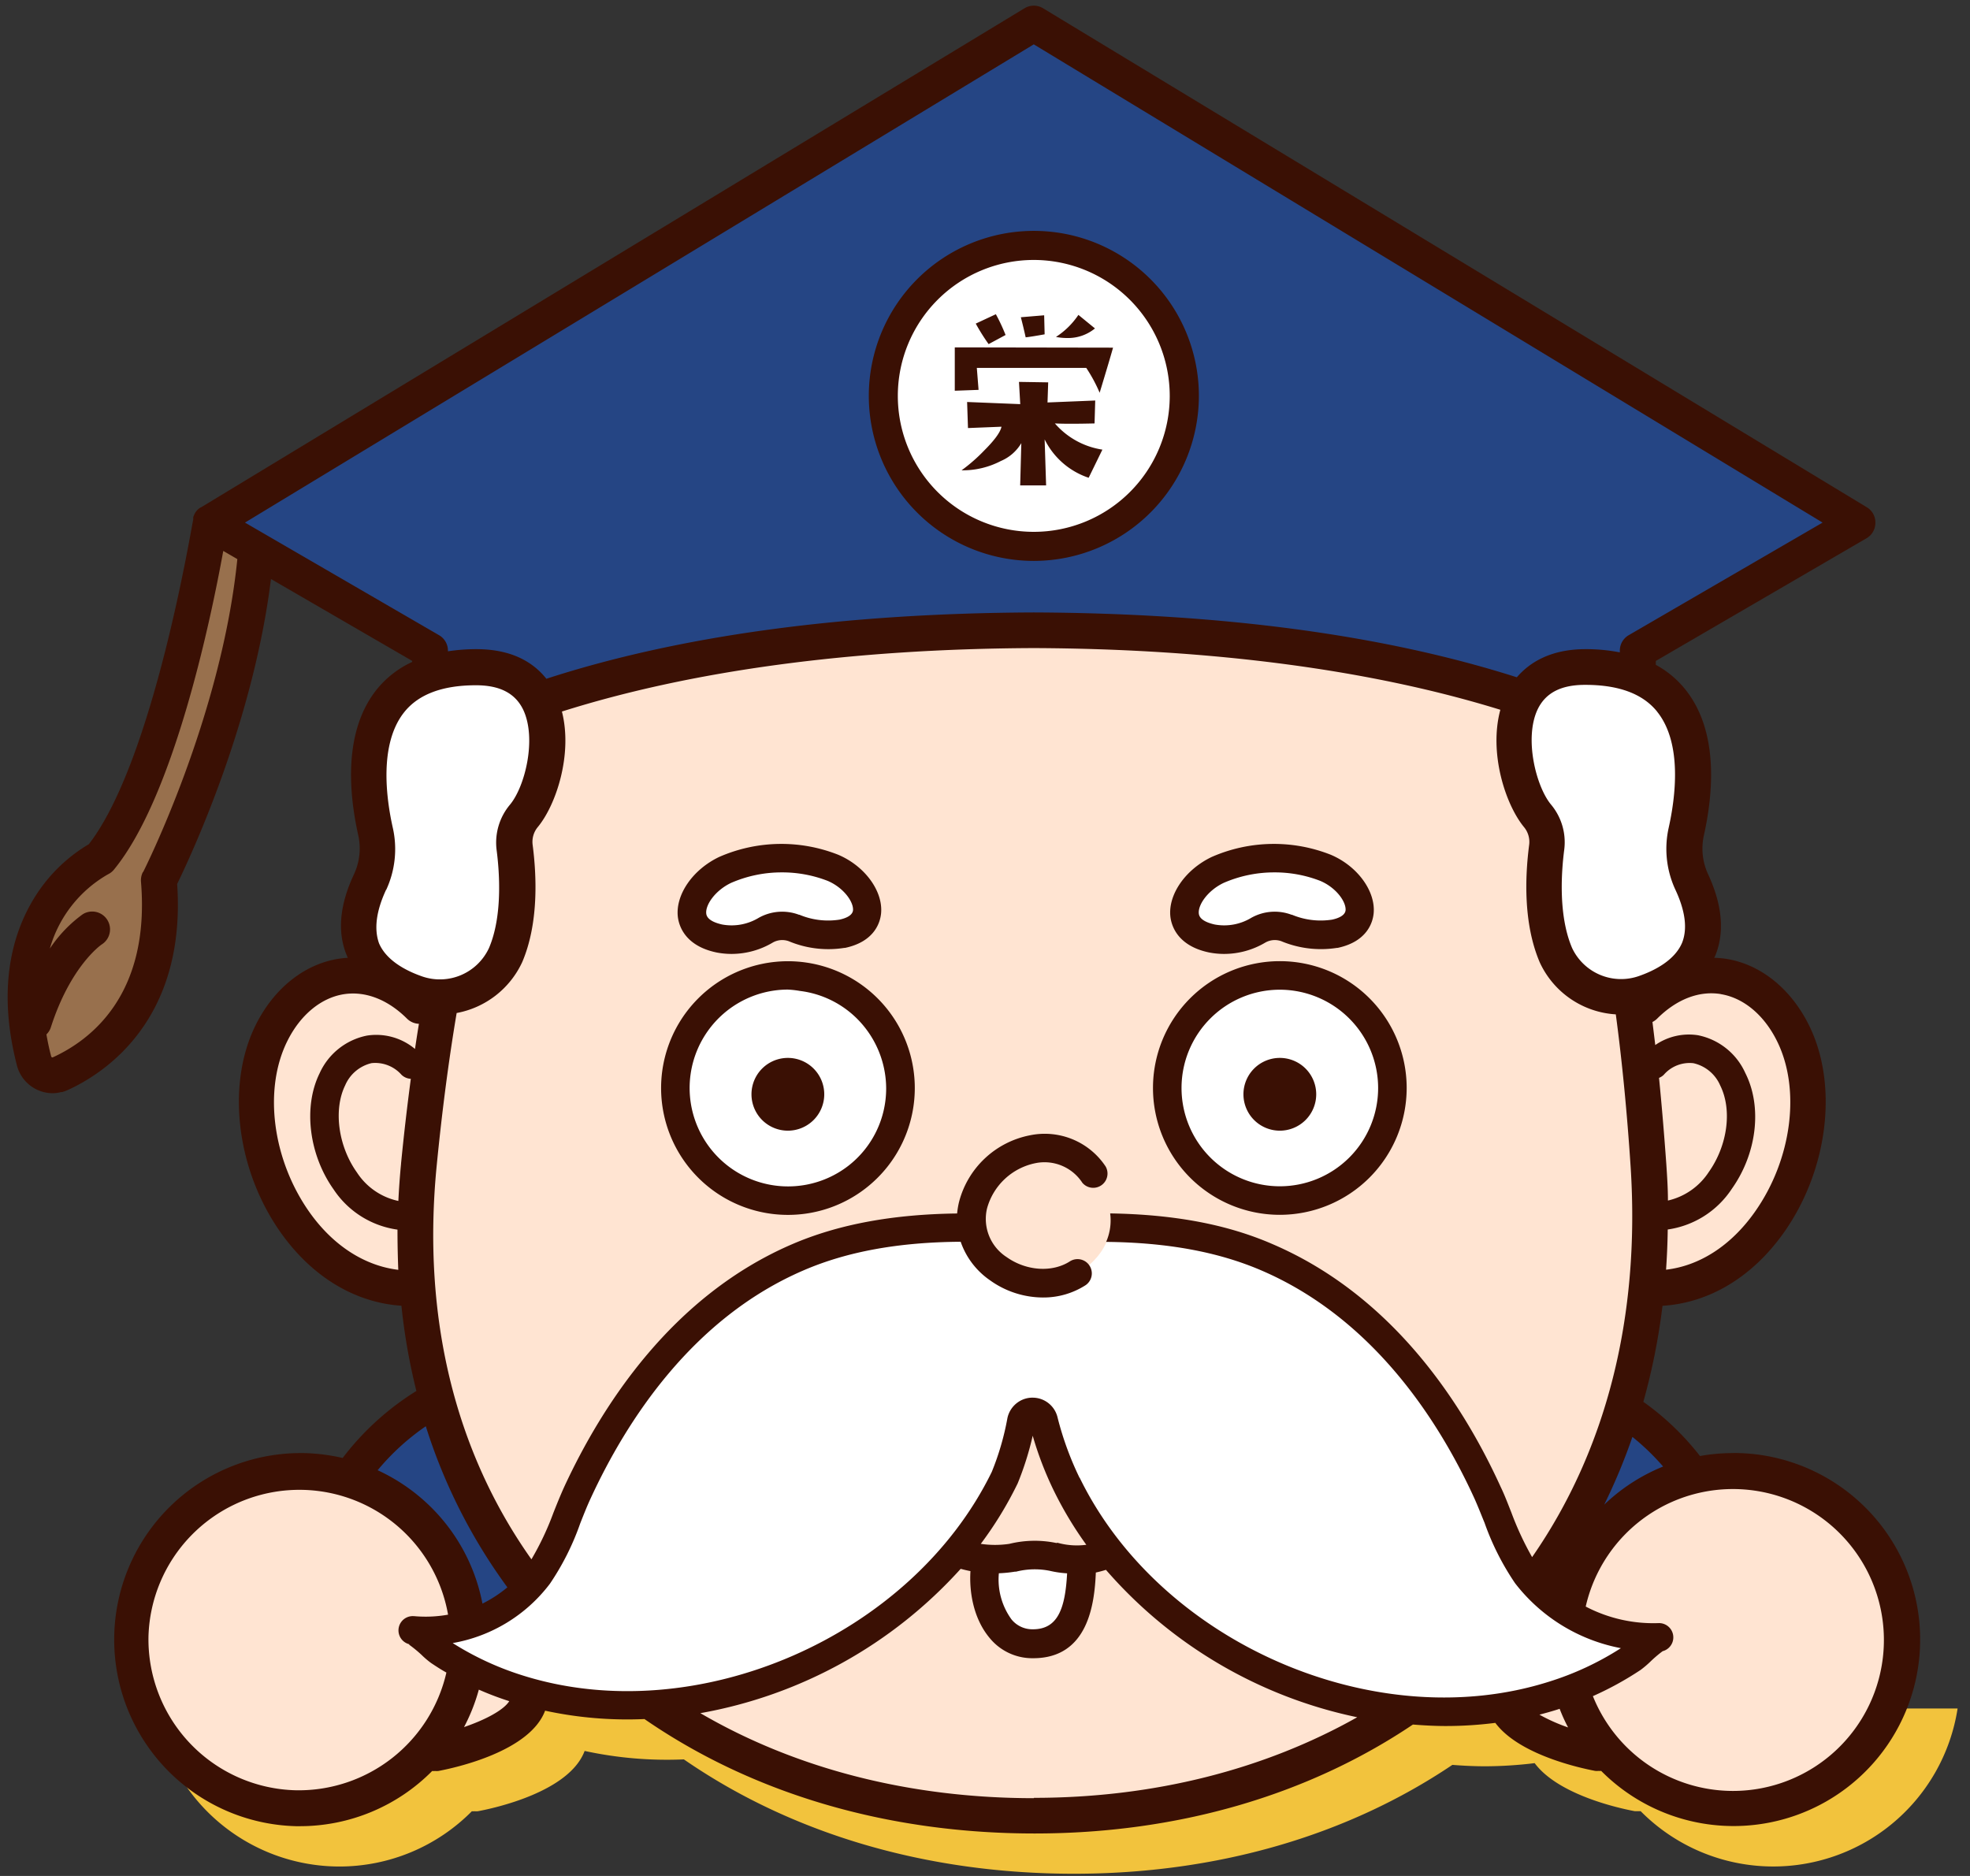
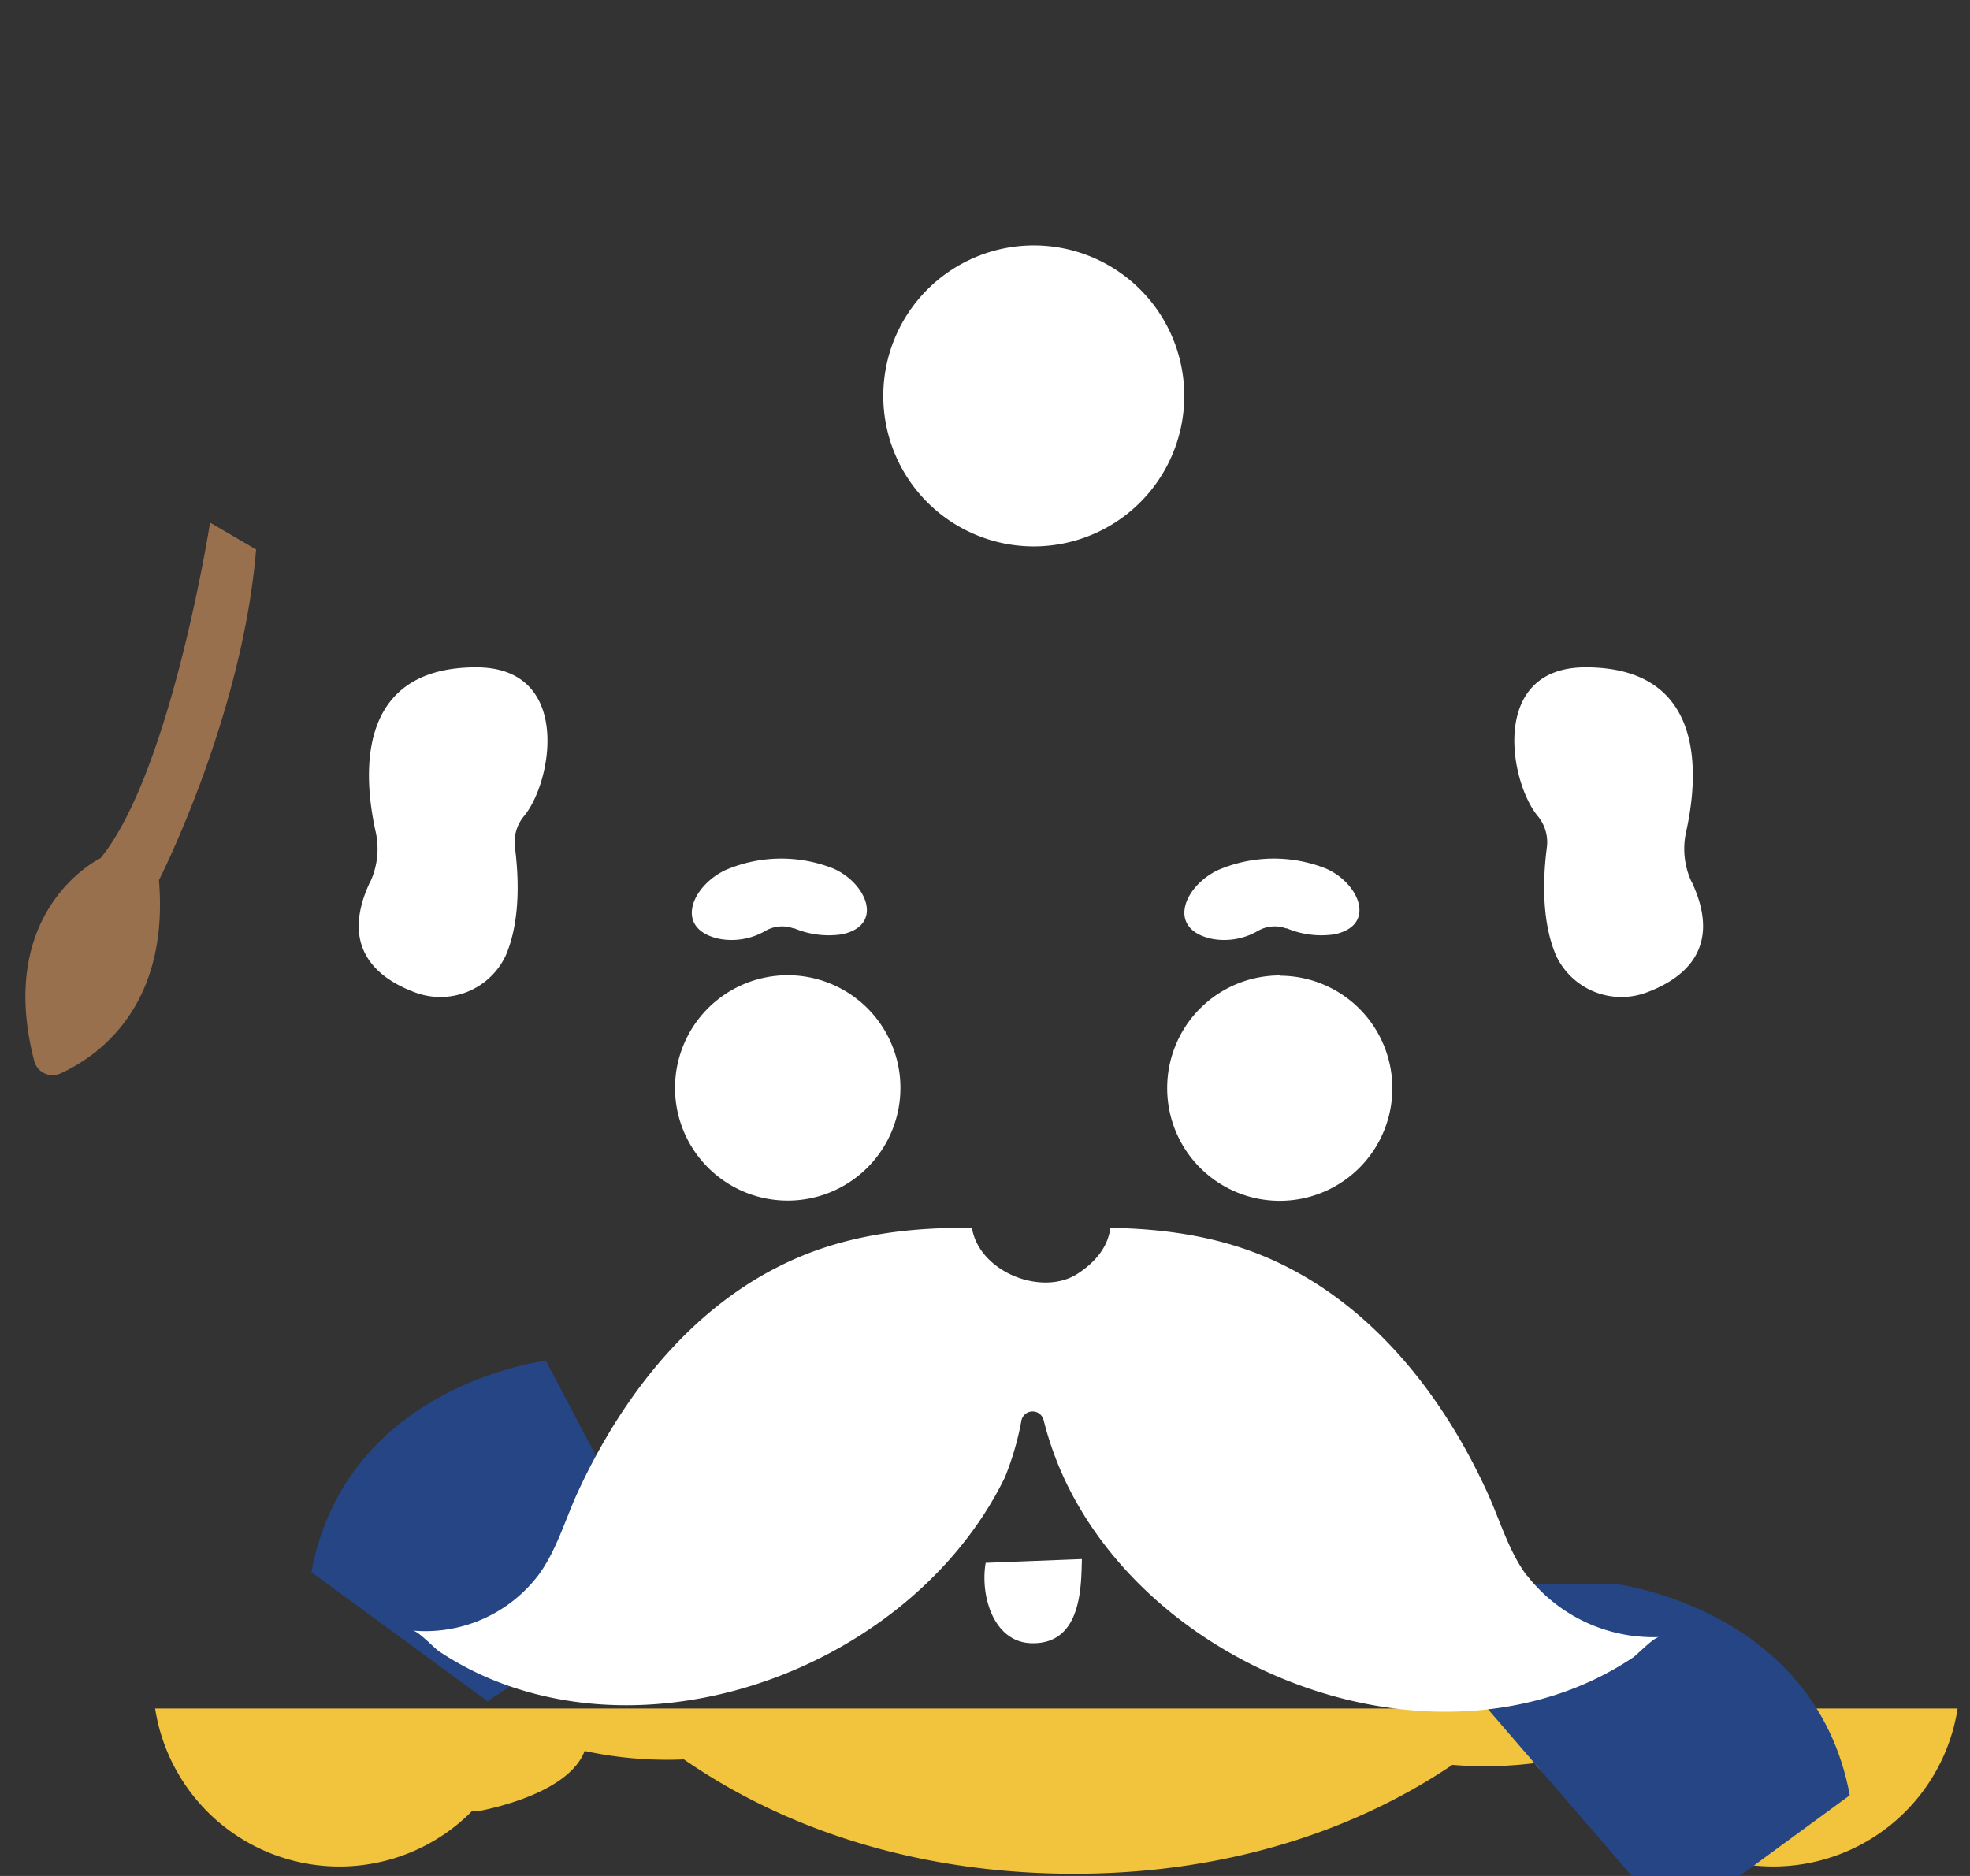
<svg xmlns="http://www.w3.org/2000/svg" viewBox="0 0 294 280">
  <rect x="0" y="0" width="294" height="280" fill="#333333" stroke="none" />
  <path fill="#f2c33d" d="M50.61,278.59a27.81,27.81,0,0,0,19.81-8.25,2.67,2.67,0,0,0,.4,0,4,4,0,0,0,.49,0c2.47-.46,13.65-2.88,15.94-9a58,58,0,0,0,14.81,1.26c16.08,11.1,36.16,17.07,58.23,17.07,21.3,0,40.77-5.68,56.46-16.25,1.65.13,3.29.21,4.93.21a62.26,62.26,0,0,0,7.35-.47c3.56,4.78,12.73,6.76,14.94,7.17h.88A27.84,27.84,0,0,0,292.15,255h-269A27.85,27.85,0,0,0,50.61,278.59Z" />
-   <path fill="#254584" d="M81.47,203.1s-29.79,3.5-35,31.55l26.29,19.28L99,236.4Zm142,0s29.8,3.5,35.06,31.55l-26.3,19.28L205.93,236.4Z" />
+   <path fill="#254584" d="M81.47,203.1s-29.79,3.5-35,31.55l26.29,19.28L99,236.4m142,0s29.8,3.5,35.06,31.55l-26.3,19.28L205.93,236.4Z" />
  <path fill="#98704d" d="M31.35,78S25.53,115.19,15,128.09c0,0-15.76,7.53-9.9,30.24a2.83,2.83,0,0,0,3.45,2.06h0a3.26,3.26,0,0,0,.44-.15c5.47-2.49,16.31-9.86,14.73-28.87,0,0,12.46-24.43,14.5-49.36" />
-   <path fill="#ffe4d2" d="M245.72,192.24C240.85,240.69,203,271,154.3,271s-88.16-30.4-92-78.76c-17.77,1-29.16-23.35-21.77-38.11,4-8,13.95-12.38,24.74-1.75,11.2-69.1,40.05-85.53,89.81-85.53,49.17,0,78.75,13.65,88.45,82.39,10.47-7.24,20-3.15,24,4.89C275,168.91,263.52,193.28,245.72,192.24Zm12.89,27.3a25.19,25.19,0,0,0-25.19,25.19c0,.36-8.89,2.29-9.15,8.14-.28,6.13,14.18,8.83,14.18,8.83s12,8.22,20.16,8.22a25.19,25.19,0,1,0,0-50.38ZM79,252.87c.28,6.13-14.18,8.83-14.18,8.83s-12.35,8.37-20.72,8.19a25.19,25.19,0,1,1,25.73-24.64C69.83,245.44,78.73,247,79,252.87Z" />
-   <path fill="#254584" d="M154.28,94.07c-50.83.21-77.71,10.86-90.11,17.15V97.11L31.35,78,154.28,3.51,277.22,78,244.4,97.11v14.11C232,104.93,205.12,94.28,154.28,94.07Z" />
  <path fill="#fff" d="M154.28,36.63a22.46,22.46,0,1,1-22.46,22.46A22.47,22.47,0,0,1,154.28,36.63Zm-26.36,139a16.82,16.82,0,1,1,6.46-13.25,16.82,16.82,0,0,1-6.46,13.25m63.07-30a16.8,16.8,0,1,1-16.8,16.8A16.8,16.8,0,0,1,191,145.59ZM147.1,233.26c-.85,5,1.23,12.06,7.09,12,7.28,0,7.16-8.61,7.27-12.56m-106.24-101a11.71,11.71,0,0,0,.85-7.53c-1.76-7.87-3.35-24.57,15-24.57,14.3,0,11.42,17,7.15,22.19a6.08,6.08,0,0,0-1.37,4.69c.52,4,.92,10.78-1.36,16.11a10.77,10.77,0,0,1-13.28,5.63C56.8,146.28,50.44,141.84,55.22,131.65Zm197.26,0a11.71,11.71,0,0,1-.85-7.53c1.76-7.87,3.35-24.57-15-24.57-14.3,0-11.42,17-7.15,22.19a6.08,6.08,0,0,1,1.37,4.69c-.52,4-.92,10.78,1.36,16.11a10.77,10.77,0,0,0,13.28,5.63C250.9,146.28,257.26,141.84,252.48,131.65Zm-134,6.89a5,5,0,0,0-4.17.3,10,10,0,0,1-7,1.23c-6.75-1.48-4.14-7.83.94-10.25a21.07,21.07,0,0,1,16.06-.26c5,2.14,7.7,8.49,1.35,9.84A13.26,13.26,0,0,1,118.49,138.54Zm73.51,0a5,5,0,0,0-4.17.3,10,10,0,0,1-7,1.23c-6.75-1.48-4.14-7.83.94-10.25a21.07,21.07,0,0,1,16.06-.26c5,2.14,7.7,8.49,1.35,9.84A13.26,13.26,0,0,1,192,138.54Zm35.86,96.57c-2.69-3.63-4-8.25-5.85-12.32-6.76-14.83-17.58-28.54-32.86-35.12-7.42-3.19-15.42-4.33-23.43-4.45-.29,2.26-1.59,4.69-4.87,6.83-5.28,3.46-14.7-.2-15.79-6.83-8.87-.1-17.8.92-26,4.45C103.77,194.25,93,208,86.19,222.79c-1.86,4.07-3.16,8.69-5.85,12.32a21.19,21.19,0,0,1-18.77,8.26c.87.06,3.19,2.58,3.95,3.1a46.41,46.41,0,0,0,11.83,5.63c27,8.51,60.27-6.28,72.61-31.58a42.86,42.86,0,0,0,2.48-8.52,1.7,1.7,0,0,1,3.32,0,49.42,49.42,0,0,0,3.45,9.49c12.34,25.3,45.64,40.09,72.61,31.58a46.44,46.44,0,0,0,11.83-5.64c.76-.51,3.08-3,3.95-3.09A23.87,23.87,0,0,1,227.86,235.11Z" />
-   <path fill="#3a1004" d="M154.28,83.72a24.63,24.63,0,1,1,24.64-24.63A24.66,24.66,0,0,1,154.28,83.72Zm0-44.92a20.29,20.29,0,1,0,20.29,20.29A20.31,20.31,0,0,0,154.28,38.8Zm11.83,13.09q-.53,1.89-2,6.73a22.47,22.47,0,0,0-2-3.71H145.78l.26,3.28-3.55.13V51.85Zm-1.59,15.22-2.05,4.2a11.33,11.33,0,0,1-6.57-5.73l.22,6.87h-3.87l.17-6.31a6.47,6.47,0,0,1-3.06,2.67,12.32,12.32,0,0,1-5.86,1.39,25.69,25.69,0,0,0,3.42-3c1.54-1.54,2.38-2.71,2.54-3.51l-5,.2L144.33,60l7.93.32L152.07,57l4.36.07-.1,3,7.12-.29-.1,3.42c-2.55.06-4.53.07-5.92,0A11.69,11.69,0,0,0,164.52,67.11ZM150.07,50l-2.53,1.36a30.2,30.2,0,0,1-1.92-3.06l3-1.4A27.3,27.3,0,0,1,150.07,50Zm5.83-.1c-1.33.24-2.27.39-2.83.45-.2-.91-.44-1.92-.72-3l3.48-.29Zm7.51-.88a6.3,6.3,0,0,1-4.16,1.43,8.41,8.41,0,0,1-1.66-.16A11.67,11.67,0,0,0,160.94,47Zm95.2,167.86a28.37,28.37,0,0,0-4.91.44,40.15,40.15,0,0,0-8.45-8.09,96.15,96.15,0,0,0,2.86-14.33c6.94-.43,13.38-4.26,18.09-10.9,6.65-9.38,8.19-22.16,3.73-31.06-2.71-5.41-7.19-9-12.28-9.82a14,14,0,0,0-1.81-.16c0-.07.07-.13.09-.19,1.48-3.51,1.13-7.63-1-12.25h0a9.09,9.09,0,0,1-.65-5.81c1.46-6.55,2.17-15.65-2.76-21.8a14.53,14.53,0,0,0-4.41-3.68v-.58l31.5-18.34A2.67,2.67,0,0,0,279.88,78a2.64,2.64,0,0,0-1.28-2.29L155.66,1.23a2.68,2.68,0,0,0-2.76,0L30,75.73l-.06,0a3.5,3.5,0,0,0-.43.33l-.06.06a3.08,3.08,0,0,0-.37.5l-.06.14a2.77,2.77,0,0,0-.18.43c0,.06,0,.13,0,.2s0,.1,0,.15C28.67,78,23,113.44,13.26,126a23.78,23.78,0,0,0-7.61,7.19C2.42,138-.75,146.3,2.52,159a5.53,5.53,0,0,0,5.33,4.17A4.91,4.91,0,0,0,9.12,163l.14,0a5.39,5.39,0,0,0,.84-.3c5.41-2.46,17.72-10.36,16.34-30.76,1.94-4,11.32-23.91,14-45.52L61.51,98.64v.16a14.72,14.72,0,0,0-5.28,4.1c-4.93,6.16-4.22,15.25-2.76,21.79a9.11,9.11,0,0,1-.65,5.82h0c-2.17,4.62-2.52,8.74-1,12.25,0,.07.07.13.1.2a14.25,14.25,0,0,0-1.45.15c-5.09.83-9.57,4.41-12.28,9.82-4.46,8.91-2.93,21.68,3.72,31.06,4.69,6.61,11.09,10.44,18,10.9a90.83,90.83,0,0,0,2.23,12.72,41,41,0,0,0-11,10,29.21,29.21,0,0,0-5.78-.73h-.61a27.85,27.85,0,0,0-.59,55.69h.61a27.77,27.77,0,0,0,19.73-8.24,2,2,0,0,0,.43,0,2.77,2.77,0,0,0,.49,0c2.47-.47,13.64-2.88,15.93-9a58,58,0,0,0,14.83,1.25c16.08,11.1,36.15,17.08,58.23,17.08,21.3,0,40.75-5.69,56.45-16.26,1.64.13,3.28.22,4.92.22a58.5,58.5,0,0,0,7.38-.47c3.55,4.78,12.7,6.75,14.91,7.17a2.77,2.77,0,0,0,.49,0,2.6,2.6,0,0,0,.4,0,27.84,27.84,0,1,0,19.76-47.45Zm-10.39,2a27.77,27.77,0,0,0-8.81,5.7,88.17,88.17,0,0,0,4.21-10.11A35.19,35.19,0,0,1,248.22,218.91Zm-.63-58a2.17,2.17,0,0,0,.71-.46,5.1,5.1,0,0,1,4.42-1.73,5.71,5.71,0,0,1,4,3.32c1.81,3.63,1.11,8.95-1.71,12.93a9.92,9.92,0,0,1-6.09,4.25c0-1.79-.12-3.59-.24-5.41h0C248.36,169.31,248,165,247.59,160.87Zm9.21-12.5c3.38.55,6.44,3.08,8.37,6.95,3.62,7.22,2.26,17.75-3.31,25.6-3.54,5-8.22,8-13.22,8.58q.21-3,.25-6a13.76,13.76,0,0,0,9.57-6.08c3.75-5.29,4.56-12.25,2-17.29a9.86,9.86,0,0,0-7.09-5.63,8.82,8.82,0,0,0-6.34,1.47c-.14-1.16-.28-2.31-.42-3.44a2.72,2.72,0,0,0,.69-.49C250.21,149.14,253.57,147.85,256.8,148.37Zm-9.48-42.14c3.8,4.74,2.7,12.88,1.71,17.32a14.46,14.46,0,0,0,1,9.23c1.5,3.2,1.82,5.87,1,7.93-1.11,2.62-4.1,4.14-6.41,4.95a8.07,8.07,0,0,1-10-4.17c-2.06-4.8-1.62-11.28-1.17-14.72a8.77,8.77,0,0,0-2-6.72c-2.21-2.69-4-9.81-2-14.13,1.18-2.5,3.49-3.71,7.08-3.71C241.59,102.21,245.18,103.56,247.32,106.23Zm-226,23.93a2.72,2.72,0,0,0-.28,1.43c1.41,17-7.65,23.71-13.19,26.23a.21.21,0,0,1-.21-.15c-.3-1.14-.53-2.23-.71-3.29a2.54,2.54,0,0,0,.67-1.09c2.93-9.1,7.46-12.26,7.59-12.34a2.66,2.66,0,0,0-2.86-4.49,20,20,0,0,0-4.89,5.11,18.65,18.65,0,0,1,8.67-11.08,2.64,2.64,0,0,0,.91-.72C26,118.83,31.51,92.2,33.32,82.23l2.1,1.22C33.05,107,21.48,129.93,21.36,130.16ZM36.56,78,154.28,6.62,272,78,243.06,94.81a2.66,2.66,0,0,0-1.32,2.3v.26a26.48,26.48,0,0,0-5.11-.48c-5.23,0-8.37,2-10.26,4.2-19.77-6.31-43.9-9.56-72.08-9.68h0c-28.51.12-52.86,3.45-72.75,9.9-1.86-2.34-5-4.42-10.45-4.42a28.42,28.42,0,0,0-4.24.32v-.1a2.66,2.66,0,0,0-1.32-2.3Zm21.07,54.83a14.48,14.48,0,0,0,1-9.24c-1-4.43-2.09-12.57,1.71-17.31,2.14-2.67,5.73-4,10.69-4,3.59,0,5.9,1.21,7.08,3.71,2,4.32.23,11.44-2,14.11a8.81,8.81,0,0,0-2,6.74c.45,3.44.89,9.92-1.13,14.65a8.08,8.08,0,0,1-10,4.24c-2.32-.81-5.31-2.33-6.42-4.95C55.81,138.65,56.13,136,57.63,132.78Zm2.22,40.9c-.18,1.86-.31,3.7-.4,5.52A9.8,9.8,0,0,1,53.27,175c-2.8-3.92-3.53-9.38-1.76-13a5.71,5.71,0,0,1,3.94-3.32,5.23,5.23,0,0,1,4.47,1.74,2.16,2.16,0,0,0,1.39.6C60.77,165.08,60.28,169.29,59.85,173.68Zm2.09-17.16a9,9,0,0,0-7.18-2,9.86,9.86,0,0,0-7.06,5.62c-2.47,5-1.61,12.13,2.09,17.34a13.7,13.7,0,0,0,9.53,6q0,3,.12,6c-5-.6-9.7-3.59-13.24-8.58-5.56-7.85-6.92-18.37-3.3-25.6,1.93-3.87,5-6.4,8.37-6.95,3.23-.52,6.59.77,9.47,3.64a2.67,2.67,0,0,0,1.78.77C62.32,154,62.13,155.26,61.94,156.52Zm1.62,56.35a82.54,82.54,0,0,0,12.16,24A19,19,0,0,1,72,239.35a27.55,27.55,0,0,0-7.2-13.91,27.86,27.86,0,0,0-8.44-6A35.24,35.24,0,0,1,63.56,212.87Zm-2.49,32.57A18.83,18.83,0,0,1,62.91,247a12.94,12.94,0,0,0,1.43,1.22c.75.5,1.51,1,2.28,1.42a22.62,22.62,0,0,1-22.46,17.57,22.54,22.54,0,0,1-22-23A22.53,22.53,0,0,1,66.87,241a19.05,19.05,0,0,1-5.07.22h-.08a2.13,2.13,0,0,0-.65,4.19Zm8.15,12.35a27.49,27.49,0,0,0,2.24-5.65A46.09,46.09,0,0,0,76,253.91C75.16,255.25,72.42,256.7,69.22,257.79Zm85.08,10.55c-18.55,0-35.58-4.41-49.78-12.69a68.44,68.44,0,0,0,38.85-21.54c.48.13,1,.25,1.46.34-.2,3.1.44,7.1,2.88,10a8.21,8.21,0,0,0,6.38,3h.1c8.21,0,9.16-8.13,9.35-12.79.5-.11,1-.24,1.51-.4a68.07,68.07,0,0,0,37.5,22C188.71,264.11,172.21,268.34,154.3,268.34Zm3.46-38.09-.13,0a15.87,15.87,0,0,0-7,.13,14.48,14.48,0,0,1-4.26,0,55.43,55.43,0,0,0,5.46-8.93.52.52,0,0,0,.06-.13,45,45,0,0,0,2.23-7.08,50.94,50.94,0,0,0,3.14,8.18,55.33,55.33,0,0,0,4.86,8.1A10.74,10.74,0,0,1,157.76,230.25Zm1.49,4.58c-.28,5.16-1.37,8.3-5.08,8.3a4,4,0,0,1-3.22-1.48,10.12,10.12,0,0,1-1.88-6.88,19.51,19.51,0,0,0,2.4-.24l.17,0a11.33,11.33,0,0,1,5.05-.12A15.12,15.12,0,0,0,159.25,234.83Zm1.88-14.27a46.72,46.72,0,0,1-3.29-9,3.83,3.83,0,0,0-2.91-2.91,4,4,0,0,0-.84-.09,3.77,3.77,0,0,0-2.05.6,3.87,3.87,0,0,0-1.7,2.48,39.93,39.93,0,0,1-2.33,8C136,244.31,103.9,258.24,78,250.07a44.23,44.23,0,0,1-10.44-4.83,23.19,23.19,0,0,0,14.51-8.86,38.81,38.81,0,0,0,4.52-9c.52-1.31,1-2.54,1.55-3.72,5.34-11.59,15.19-26.91,31.78-34.05,6.53-2.82,14.24-4.21,23.45-4.27a11.56,11.56,0,0,0,4.39,5.76,13.62,13.62,0,0,0,7.87,2.56,11.63,11.63,0,0,0,6.4-1.85,2.13,2.13,0,0,0-2.32-3.57c-2.65,1.73-6.55,1.47-9.48-.61a6.78,6.78,0,0,1-2.93-7.25,9.43,9.43,0,0,1,7.23-6.77,6.74,6.74,0,0,1,7,2.93A2.13,2.13,0,0,0,165,174.1a10.9,10.9,0,0,0-11.29-4.65,13.62,13.62,0,0,0-10.58,9.93,11.92,11.92,0,0,0-.29,1.74c-9.58.12-17.68,1.6-24.63,4.59-17.84,7.68-28.31,23.92-34,36.2-.58,1.28-1.12,2.62-1.63,3.91a42.58,42.58,0,0,1-3.27,6.92C67.87,216.59,63,196.57,65.15,174.2c.81-8.29,1.81-15.93,3-23a13.49,13.49,0,0,0,9.79-7.61c2.42-5.67,2.18-12.65,1.55-17.5a3.45,3.45,0,0,1,.78-2.66c2.75-3.34,5.21-10.87,3.59-17.23,19.3-6.1,43.2-9.36,70.42-9.47,26.85.11,50.47,3.28,69.63,9.21-1.74,6.42.74,14.11,3.53,17.51a3.45,3.45,0,0,1,.77,2.64c-.63,4.85-.87,11.83,1.59,17.57a13.38,13.38,0,0,0,11.34,7.74q1.41,10.54,2.21,22.71c1.45,22.43-3.62,42.34-14.7,58.3a45.27,45.27,0,0,1-3.09-6.64c-.51-1.28-1-2.6-1.61-3.86-5.58-12.25-16-28.46-34-36.2-6.87-3-14.85-4.45-24.27-4.6a8,8,0,0,1-.6,4.25c9.1.09,16.71,1.48,23.19,4.27,16.7,7.19,26.49,22.48,31.76,34,.53,1.18,1,2.39,1.53,3.68a39.26,39.26,0,0,0,4.55,9l0,0A26.08,26.08,0,0,0,241.9,246a44,44,0,0,1-10.72,5C205.26,259.22,173.17,245.26,161.13,220.56Zm68.55,35.33c.93-.24,1.86-.5,2.78-.79l.3-.1a24.87,24.87,0,0,0,1.26,2.78A26.11,26.11,0,0,1,229.68,255.89Zm28.93,11.37a22.54,22.54,0,0,1-20.89-14.15,48.36,48.36,0,0,0,7.12-3.91,14.74,14.74,0,0,0,1.45-1.23,18.64,18.64,0,0,1,1.84-1.57,2.13,2.13,0,0,0-.61-4.19,21.75,21.75,0,0,1-10.87-2.47,22.53,22.53,0,1,1,22,27.52ZM109.21,142.38a11.84,11.84,0,0,1-2.29-.22c-4.77-1-5.61-4.07-5.76-5.32-.37-3.29,2.22-7.06,6.18-8.94a23.08,23.08,0,0,1,17.76-.32c4,1.7,6.71,5.46,6.39,8.76-.12,1.23-.89,4.19-5.38,5.14l-.11,0a15.27,15.27,0,0,1-8.29-1,2.87,2.87,0,0,0-2.36.19A12.07,12.07,0,0,1,109.21,142.38Zm7.41-12.17a18.85,18.85,0,0,0-7.52,1.57c-2.37,1.13-3.85,3.29-3.7,4.58.1.94,1.35,1.4,2.38,1.63a7.83,7.83,0,0,0,5.45-1,7.14,7.14,0,0,1,6-.46l.07,0a11.09,11.09,0,0,0,6,.73c.87-.19,1.89-.58,2-1.37.12-1.27-1.4-3.4-3.77-4.41A18.7,18.7,0,0,0,116.62,130.21Zm66.1,12.17a11.84,11.84,0,0,1-2.29-.22c-4.77-1-5.61-4.07-5.76-5.32-.38-3.29,2.22-7.06,6.18-8.94a23.08,23.08,0,0,1,17.76-.32c4,1.7,6.71,5.46,6.39,8.76-.12,1.23-.89,4.19-5.38,5.14l-.11,0a15.37,15.37,0,0,1-8.29-1,2.87,2.87,0,0,0-2.36.19A12.07,12.07,0,0,1,182.72,142.38Zm7.41-12.17a18.85,18.85,0,0,0-7.52,1.57c-2.37,1.13-3.85,3.29-3.7,4.58.1.94,1.35,1.4,2.38,1.63a7.82,7.82,0,0,0,5.45-1,7.14,7.14,0,0,1,6-.46l.07,0a11.09,11.09,0,0,0,6,.73c.87-.19,1.89-.58,2-1.37.12-1.27-1.39-3.4-3.77-4.41A18.7,18.7,0,0,0,190.13,130.21Zm-72.55,51.12a18.93,18.93,0,1,1,11.65-4h0A18.88,18.88,0,0,1,117.58,181.33Zm0-33.63A14.69,14.69,0,1,0,126.61,174h0a14.61,14.61,0,0,0,5.64-11.57,14.77,14.77,0,0,0-3.12-9,14.59,14.59,0,0,0-9.78-5.53A14,14,0,0,0,117.53,147.7Zm0,10.2a5.43,5.43,0,1,1-5.43,5.43A5.43,5.43,0,0,1,117.58,157.9ZM191,181.32a18.93,18.93,0,1,1,18.93-18.93A18.95,18.95,0,0,1,191,181.32Zm0-33.6a14.67,14.67,0,1,0,14.67,14.67A14.69,14.69,0,0,0,191,147.72Zm0,10.18a5.43,5.43,0,1,1-5.43,5.43A5.43,5.43,0,0,1,191,157.9Z" />
</svg>